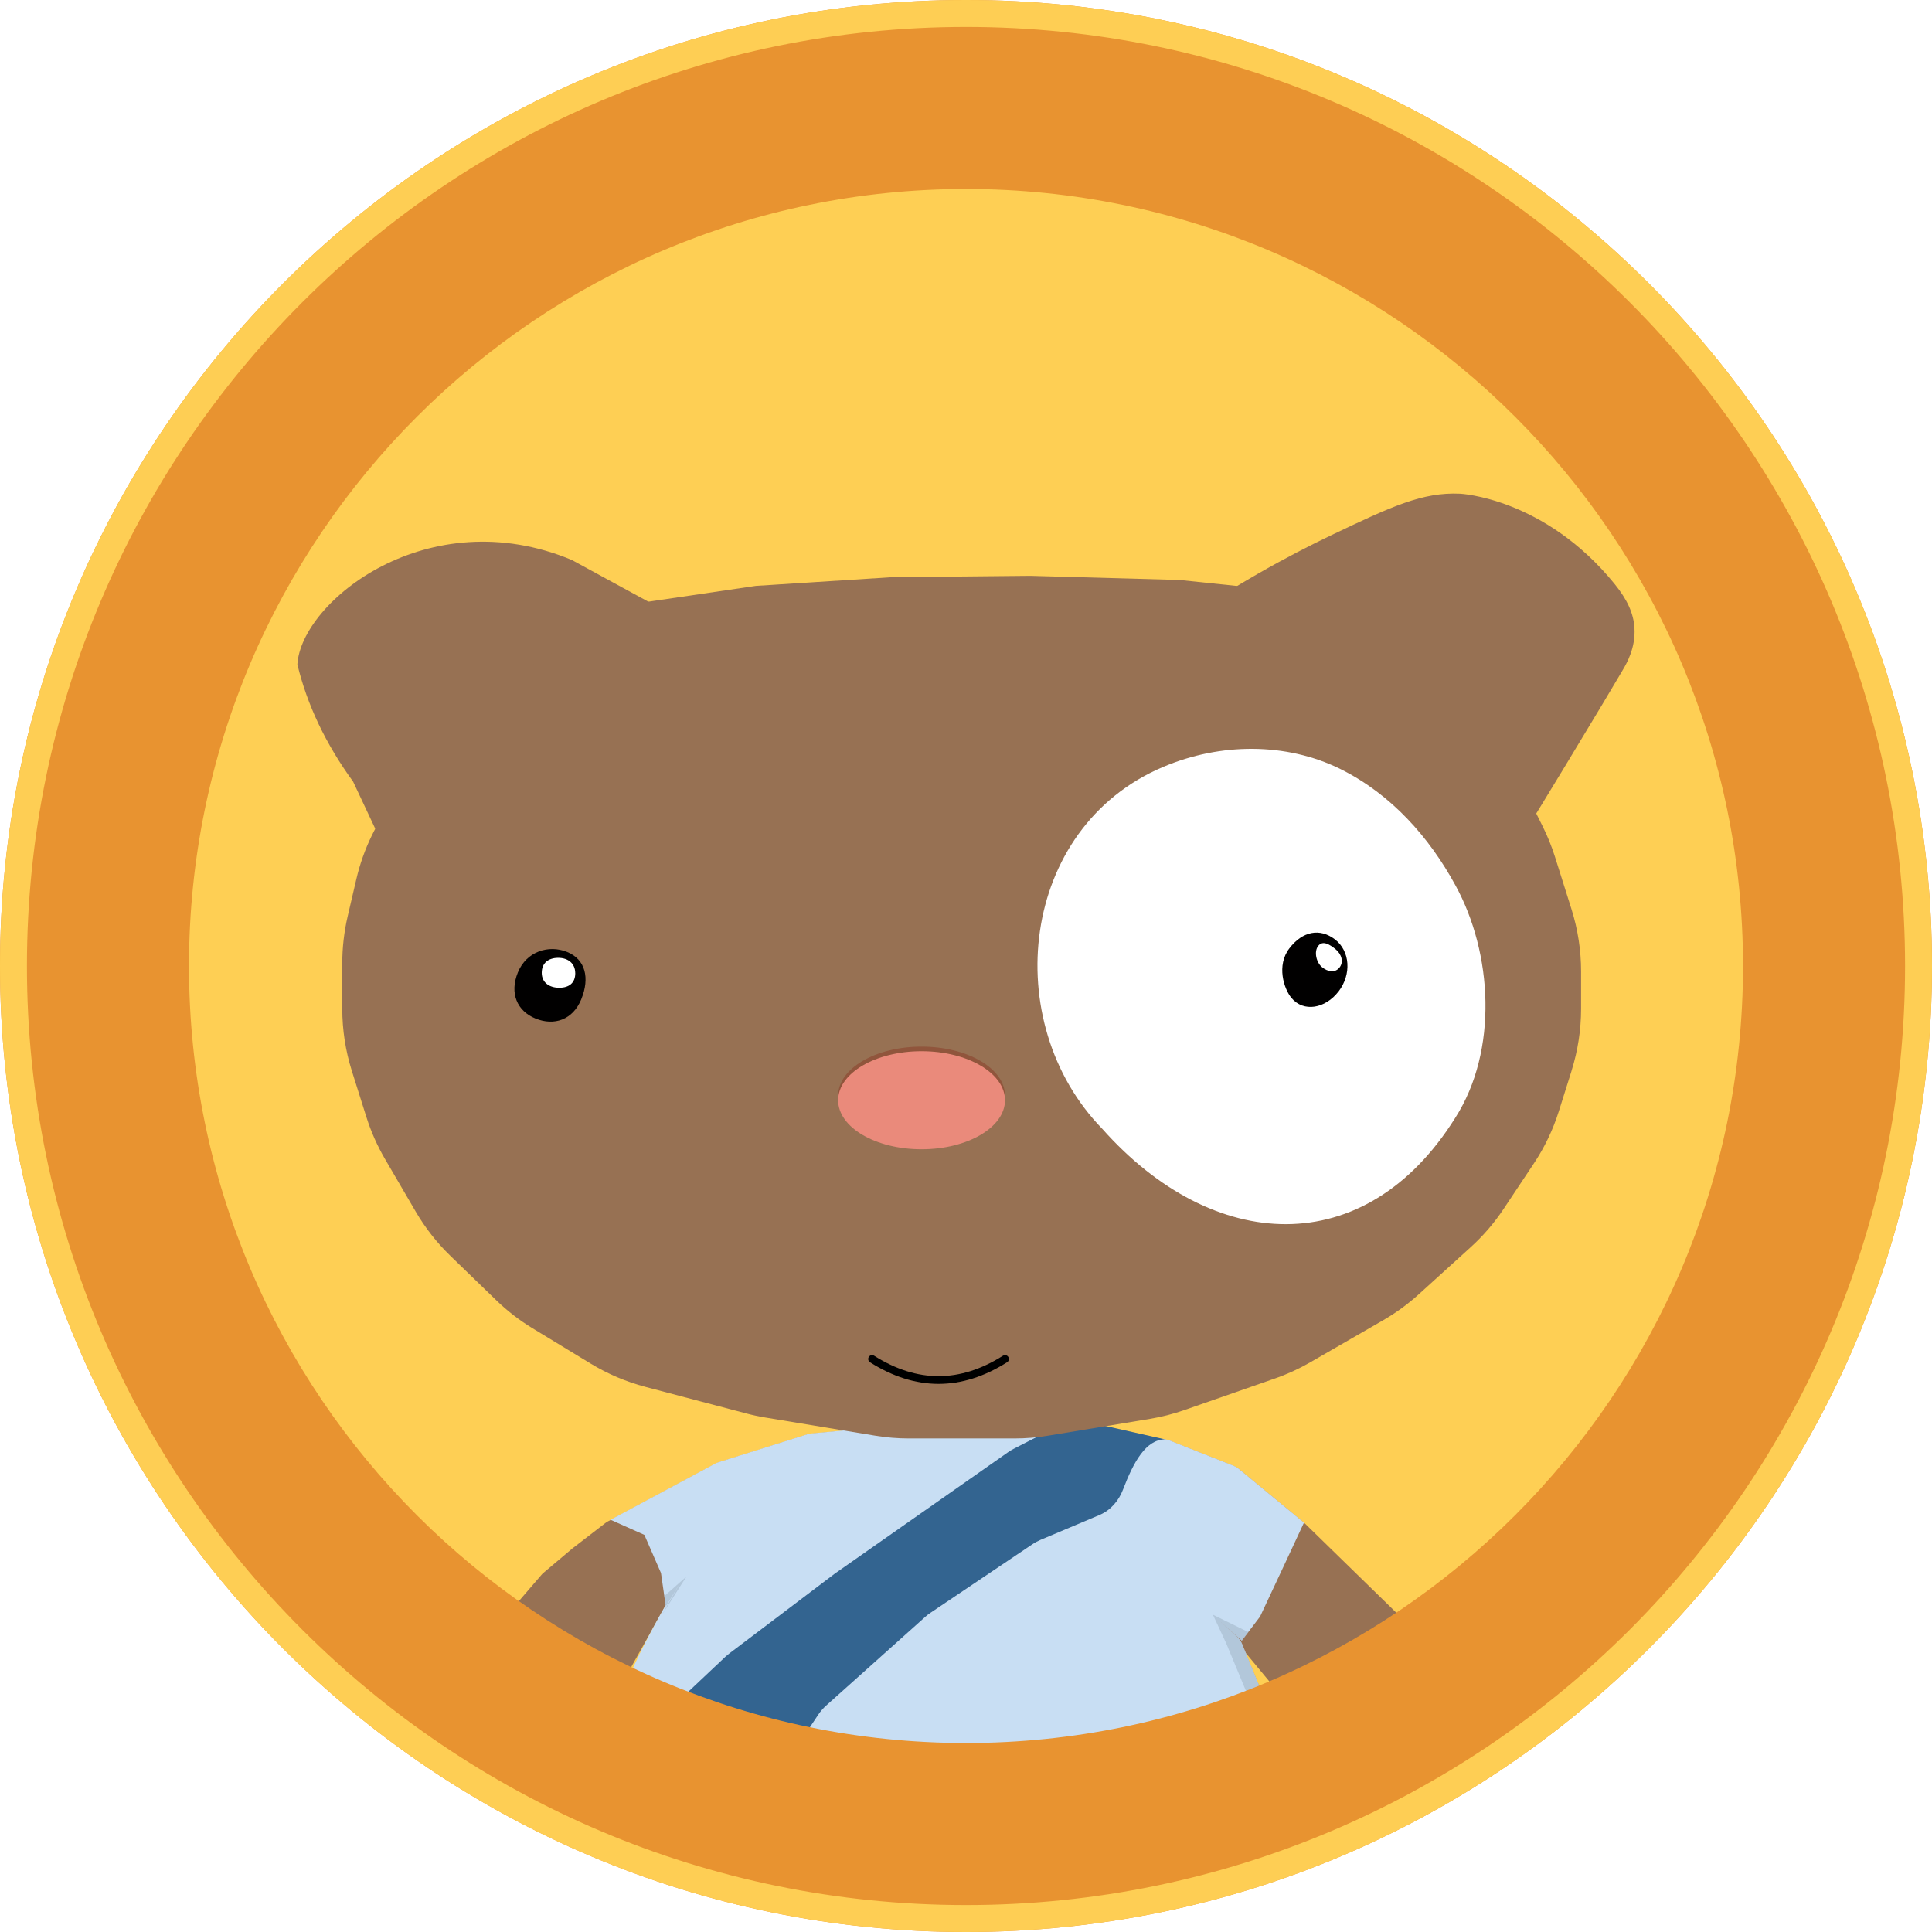
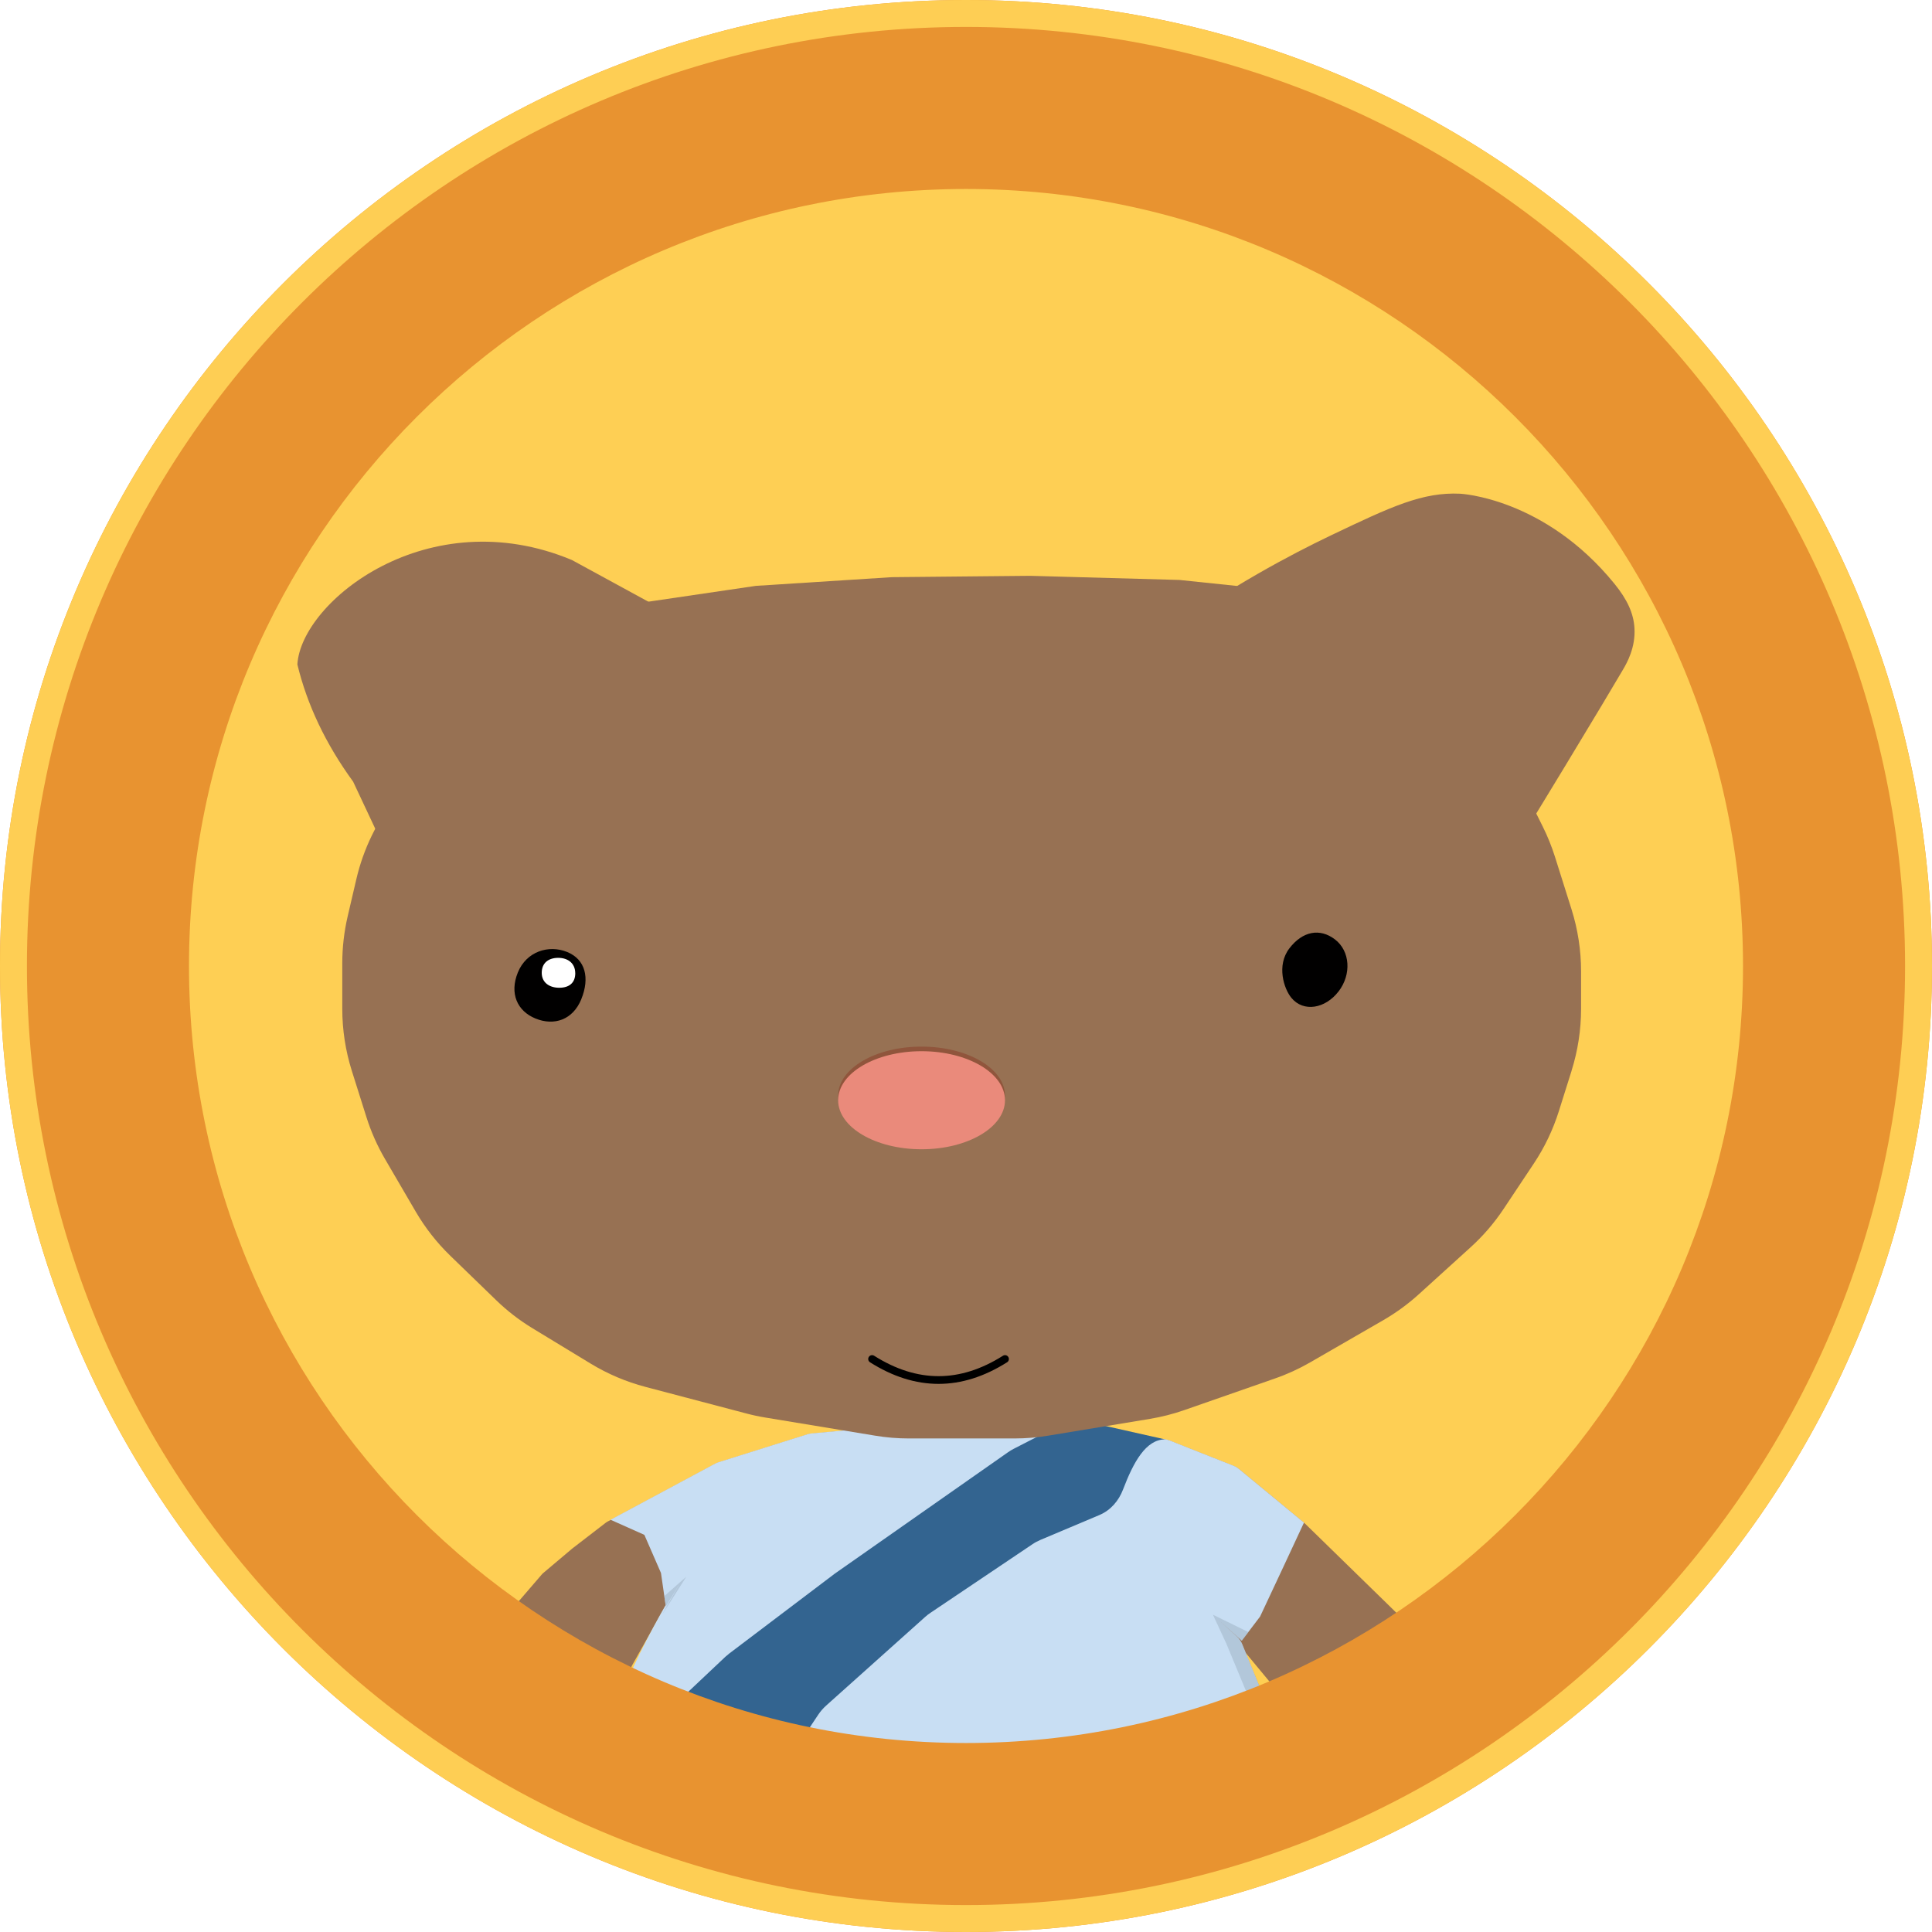
<svg xmlns="http://www.w3.org/2000/svg" version="1.1" width="500" height="500">
  <svg id="SvgjsSvg1127" data-name="Layer 1" viewBox="0 0 500 500">
    <defs>
      <linearGradient id="SvgjsLinearGradient1126" x1="324.56" y1="208.24" x2="414.27" y2="156.44" gradientUnits="userSpaceOnUse">
        <stop offset=".43" stop-color="#977153" />
        <stop offset=".85" stop-color="#7e5c42" />
      </linearGradient>
      <linearGradient id="SvgjsLinearGradient1125" x1="154.74" y1="213.19" x2="118" y2="149.56" gradientUnits="userSpaceOnUse">
        <stop offset=".36" stop-color="#977153" />
        <stop offset=".87" stop-color="#7e5c42" />
      </linearGradient>
    </defs>
    <path d="M475.55,250c0,77.01-38.6,145.01-97.5,185.69-11.14,7.7-23,14.43-35.46,20.04-3.55,1.61-7.15,3.12-10.79,4.52-.15.08-.31.12-.46.17-.21.11-.44.18-.67.26-3.35,1.3-6.73,2.51-10.15,3.64-22.19,7.29-45.89,11.23-70.51,11.23-14.81,0-29.29-1.42-43.3-4.16-3.82-.73-7.6-1.57-11.34-2.51-.34-.09-.67-.17-.99-.26-1.97-.49-3.91-1.01-5.85-1.57h-.02c-1.41-.4-2.8-.79-4.19-1.22-6.97-2.12-13.82-4.57-20.48-7.34-.37-.14-.72-.29-1.09-.46-2.02-.84-4.02-1.71-6.01-2.63h-.02c-1.51-.67-3.01-1.38-4.49-2.09-11.25-5.43-21.98-11.75-32.1-18.89-57.87-40.83-95.67-108.2-95.67-184.42C24.45,125.44,125.44,24.45,250,24.45s225.55,100.99,225.55,225.55Z" fill="#c79735" />
    <path d="M475.55,258c0,74.28-38.59,139.87-97.5,179.11-11.15,7.42-23.01,13.92-35.47,19.33-3.55,1.55-7.15,3-10.8,4.36-.15.08-.29.13-.46.16-.21.11-.44.18-.67.26-3.34,1.26-6.73,2.43-10.15,3.51-22.19,7.04-45.88,10.84-70.51,10.84-14.81,0-29.28-1.37-43.31-4.01-3.42-.64-6.81-1.36-10.18-2.15-.39-.08-.77-.18-1.16-.27-.33-.08-.67-.16-.98-.26-1.98-.46-3.93-.96-5.86-1.52h-.02c-1.41-.38-2.8-.77-4.19-1.18-6.97-2.04-13.81-4.4-20.47-7.07-.38-.13-.72-.29-1.1-.45-2.01-.81-4.01-1.64-6.01-2.54h-.02c-1.51-.64-3.01-1.32-4.48-2.01-11.26-5.23-21.98-11.35-32.11-18.22-17.35-11.82-32.91-25.95-46.19-41.91-3.75-4.52-7.32-9.16-10.69-13.96-5.19-7.37-9.92-15.08-14.16-23.08-15.74-29.68-24.63-63.31-24.63-98.94,0-120.15,100.98-217.55,225.55-217.55,4.94,0,9.85.16,14.71.46,9.36.57,18.58,1.71,27.59,3.37,5.94,1.09,11.8,2.38,17.56,3.91,48.61,12.88,90.67,41.06,120.25,78.83,28.53,36.43,45.43,81.8,45.43,130.98Z" fill="#fecf54" />
    <g>
      <path d="M382.32,447.87l-1.91,10.12c-.24,1.33-1.01,2.52-2.16,3.27l-8.96,5.98c-.72.49-1.56.76-2.43.84l-10.59.79c-1.07.08-2.12-.17-3.01-.72l-5.26-3.19c-.81-.5-1.48-1.22-1.91-2.09l-3.52-7.14-.72-1.48c-.06-.11-.12-.21-.18-.32l-5.53-9.45c-.14-.24-.29-.46-.46-.67l-13.28-16.03-.03-.03,3.47,8.45c.11.24.18.52.24.79l3.62,18.8.69,3.56.26,1.33.11.57-1.59,1.93-8.67,1.15c-22.19,7.29-45.89,11.23-70.51,11.23-14.81,0-29.29-1.42-43.3-4.16h-12.72l-.23-.06-5.92,8.99c-1.39,1.62-3.23,2.8-5.29,3.38l-4.16,1.19c-3.45.98-7.15.21-9.94-2.05l-2.06-1.71c-.66-.52-1.24-1.12-1.74-1.77-2.64-2.38-4.17-5.79-4.17-9.37v-3.42c0-1.1.15-2.2.43-3.27l-5.26-1.28.2-1.22.87-5.38,1.38-8.38c.08-.44.23-.89.41-1.3l13.13-28.29.15-.35c.03-.06.08-.15.12-.23l.84-1.8,1.07-2.32-1.54,2.74v.02l-3.3,5.88s-.03.03-.03.06l-5.33,9.51c-.05.11-.11.21-.15.31l-6.21,13.07c-.05.11-.09.2-.15.31l-4.88,8.7-1.65,2.95c-.4.72-.95,1.3-1.62,1.74l-6.3,4.16c-.81.53-1.79.84-2.78.84h-11.3c-1.15,0-2.23-.4-3.13-1.1l-5.24-4.16c-1.04-.81-1.71-1.99-1.88-3.3l-.69-5.23c-.05-.41-.05-.84,0-1.27l1.35-10.72c.08-.66.29-1.3.61-1.88l.54-.93,4.62-8.15c.14-.23.28-.44.44-.64l7.81-9.81,7.12-8.27c.17-.21.35-.4.57-.57l7.41-6.25,8.59-6.62c.21-.17.46-.32.69-.44l.66-.35,27.04-14.51c.28-.15.58-.28.87-.37l23.05-7.25c.34-.11.69-.18,1.05-.21l41.87-3.84c.32-.03.64-.03.96,0l20.73,2.02,6.94.67,20.99,2.66c.41.06.81.15,1.21.31l16.51,6.53c.5.2.96.46,1.36.79l16.89,13.94c.11.09.21.18.31.28l21.48,20.96,16.6,16.29c.49.46.86,1.01,1.12,1.62l1.05,2.48,3.96,9.26c.4.9.5,1.93.32,2.92Z" fill="#977153" />
      <path d="M321.4,424.62l-6.04-5.37,4.81,4.37c.55.5.98,1.12,1.28,1.83l.95,2.31,3.44,8.42c.11.24.18.52.24.79l4.97,22.16.02.09.26,1.18.03.12-.6.7-1.59,1.93-8.67,1.15-53.79,7.08h-72.74l-.23-.06-1.42-.34-8.06-1.97-11.34-2.78-9.69-2.37-.6-.15-1.74-.43-5.26-1.28.2-1.22.87-5.38h.02l1.36-8.38c.08-.44.23-.89.41-1.3,2.17-7.61,5.87-15.79,10.44-24.3,0-.03.02-.05.03-.06,1.05-1.97,2.16-3.94,3.3-5.95v-.02l-.34-2.34-.86-5.96-4.3-9.87-8.76-3.91,27.04-14.51c.28-.15.58-.28.87-.37l23.05-7.25c.34-.11.69-.18,1.05-.21l41.87-3.84c.32-.03.64-.03.96,0l20.73,2.02,6.94.67,20.99,2.66c.41.06.81.15,1.21.31l16.51,6.53c.5.2.96.46,1.36.79l16.89,13.94-5.23,11.23-6.13,13.08-3.04,4-1.7,2.23Z" fill="#c8def3" />
      <path d="M331.06,459.15l-8.25-20.69-5.48-13.2-3.43-7.38,9.19,4.51-1.7,2.24-6.04-5.37,4.82,4.37c.56.51.99,1.13,1.28,1.84l4.38,10.73c.11.25.19.52.25.8l4.97,22.16Z" fill="#a1b5c7" opacity=".56" />
      <path d="M177.62,408.04l-5.72,5.06.41,2.64,3.86-6.33s-4.66,8.04-4.72,8.32l6.17-9.69Z" fill="#a1b5c7" opacity=".56" />
      <path d="M196.53,467.1l-1.18,1.79-1.6,2.45-5.92,8.99c-1.39,1.62-3.23,2.8-5.29,3.38l-4.16,1.19c-3.45.98-7.15.21-9.94-2.05l-2.06-1.71c-.66-.52-1.24-1.12-1.74-1.77-1.47-1.9-2.28-4.25-2.28-6.68v-4.54c0-.66.06-1.31.18-1.96.14-.79.37-1.56.69-2.31,0-.03.02-.06.03-.09l.52-1.22,10,2.22,10.18,2.26h.38l4.14.02h.02l7.17.05h.86Z" fill="#1d4360" />
      <path d="M301.53,372.5c-4.98.06-8.16,5.82-10.9,13.01-1.09,2.87-3.19,5.33-6.02,6.54-.02.02-.03.02-.06.03l-15.3,6.45c-.75.32-1.45.7-2.12,1.16l-26.32,17.7c-.49.32-.95.69-1.38,1.07l-25.62,22.94c-.78.7-1.48,1.51-2.06,2.38l-13.33,19.99c-.29.43-.6.84-.93,1.22l-1.79,2.08-.02.02-1.31,1.53-2.03,2.37-6.07,7.05c-1.6,1.86-3.71,3.21-6.08,3.88l-2.86.83c-3.96,1.13-8.22.24-11.42-2.35l-.81-.66c-.15-.12-.29-.24-.44-.38-2.64-2.38-4.17-5.79-4.17-9.37v-3.42c0-1.1.15-2.2.43-3.27.12-.44.26-.87.41-1.28.06-.14.12-.29.18-.43l.08-.15c.32-1.16.72-2.29,1.16-3.39,3.19-7.93,9.19-14.38,15.41-20.25l9.57-9.03c.34-.31.69-.6,1.04-.87l27.27-20.64,44.85-31.43c.47-.32.96-.63,1.48-.89l11.17-5.73s.05-.03.08-.03c2.61-1.31,5.59-1.7,8.44-1.05l19.49,4.39Z" fill="#336490" />
-       <path d="M184.34,467.11c0-7.74-3.47-14.53-11.21-14.53s-10.58,5.7-10.58,13.44,5.09,13.61,10.92,13.61c7.74,0,10.87-4.79,10.87-12.52Z" fill="#e1a065" />
      <polyline points="171.08 470.43 172.56 466.88 174.85 462.94" fill="none" stroke="#000" stroke-linecap="round" stroke-miterlimit="10" stroke-width="2" />
    </g>
    <path d="M250,500C112.15,500,0,387.85,0,250S112.15,0,250,0s250,112.15,250,250-112.15,250-250,250ZM250,48.91c-110.88,0-201.09,90.21-201.09,201.09s90.21,201.09,201.09,201.09,201.09-90.21,201.09-201.09S360.88,48.91,250,48.91Z" fill="#e89330" />
    <path d="M250,500C112.15,500,0,387.85,0,250S112.15,0,250,0s250,112.15,250,250-112.15,250-250,250ZM250,6.97C115.99,6.97,6.97,115.99,6.97,250s109.02,243.03,243.03,243.03,243.03-109.02,243.03-243.03S384.01,6.97,250,6.97Z" fill="#fece54" />
    <g>
      <path id="SvgjsPath1124" d="M302.38,163.29c16.44-11.62,31.16-19.53,42.18-24.79,15.6-7.45,23.6-11.17,33.3-10.73,0,0,21.81.99,39.96,23.31,3.3,4.06,4.95,7.63,5.18,11.47.3,5.05-1.95,9.01-2.96,10.73-4.7,8.01-20.51,34.35-42.55,69.94-25.04-26.64-50.08-53.28-75.12-79.93Z" fill="#977153" />
-       <path id="SvgjsPath1123" d="M374.15,231.75c7.98-12.01,37.06-52.01,45.04-64.02-.1-2.12-.55-5.06-2.47-6.04-2.13-1.09-4.55,1.02-7.89,1.85-5.26,1.31-10.05-1.22-14.06-3.33-8.37-4.41-16.69-13.88-19.98-24.67-.72-2.35-.95-3.95-2.47-4.93-4.52-2.93-60.28,36.35-67.91,42.72l69.75,58.42Z" fill="url(#linear-gradient)" />
+       <path id="SvgjsPath1123" d="M374.15,231.75c7.98-12.01,37.06-52.01,45.04-64.02-.1-2.12-.55-5.06-2.47-6.04-2.13-1.09-4.55,1.02-7.89,1.85-5.26,1.31-10.05-1.22-14.06-3.33-8.37-4.41-16.69-13.88-19.98-24.67-.72-2.35-.95-3.95-2.47-4.93-4.52-2.93-60.28,36.35-67.91,42.72Z" fill="url(#linear-gradient)" />
      <path id="SvgjsPath1122" d="M113.04,248.36l-21.65-46.07c-7.14-9.81-11.91-19.92-14.43-30.33.98-16.34,33.86-42.57,71.05-27.03l59.39,32.38-50.51,31.64-43.85,39.41Z" fill="#977153" />
-       <path id="SvgjsPath1121" d="M119.96,233.27c-19.02-31.25-39.79-51.2-38.36-58.15.42-2.05,5.08-.3,9.99-1.69,8.48-2.41,6.32-8.72,15.91-17.02,2.25-1.94,8.84-7.17,18.32-8.7,10.22-1.64,59.91,32.09,63.57,33.93l-69.43,51.63Z" fill="url(#linear-gradient-2)" />
      <path id="SvgjsPath1120" d="M406.71,277.16l-3.28,10.41c-1.51,4.8-3.69,9.36-6.48,13.55l-7.8,11.72c-2.44,3.67-5.32,7.02-8.59,9.98l-13.37,12.13c-2.82,2.56-5.91,4.81-9.21,6.72l-18.91,10.91c-2.91,1.68-5.97,3.08-9.14,4.18l-23.43,8.17c-2.89,1.01-5.87,1.77-8.89,2.27l-26.34,4.35c-2.88.48-5.8.72-8.72.72h-27.34c-2.92,0-5.84-.24-8.72-.72l-28.41-4.69c-1.65-.27-3.29-.62-4.91-1.05l-26.14-6.89c-4.98-1.31-9.75-3.34-14.15-6.01l-15.07-9.16c-3.41-2.07-6.57-4.51-9.43-7.29l-11.81-11.44c-3.5-3.39-6.52-7.24-8.98-11.45l-7.94-13.6c-2.01-3.44-3.63-7.09-4.83-10.89l-3.76-11.92c-1.64-5.2-2.48-10.63-2.48-16.09v-11.77c0-4.08.47-8.15,1.39-12.13l2.25-9.65c1.82-7.82,5.38-15.13,10.4-21.38l7.03-8.75c1.75-2.18,3.67-4.22,5.75-6.1l15.17-13.77c2.82-2.56,5.91-4.81,9.21-6.72l18.91-10.91,9.14-4.18,27.78-4.09,35.22-2.25,35.77-.35,38.65,1.07,25.28,2.64,10.77,2.86,16.96,9.18c4.71,2.55,9.01,5.79,12.75,9.62l11.54,11.79c3.91,3.99,7.17,8.58,9.66,13.58l7.05,14.15c1.25,2.5,2.29,5.1,3.14,7.76l4.3,13.63c1.64,5.2,2.48,10.63,2.48,16.09v9.68c0,5.46-.84,10.88-2.48,16.09Z" fill="#977153" />
-       <path id="SvgjsPath1119" d="M346.71,198.93c-13.89-6.76-30.78-6.76-45.66-.46-37.27,15.74-42.55,66.19-15.79,93.66,28.69,32.3,68,34.45,91.32-2.77,11.24-17.52,9.67-42.82.07-60.26-6.76-12.43-16.62-23.54-29.65-30.02l-.28-.14Z" fill="#fff" />
      <path id="SvgjsPath1118" d="M150.46,258.55c-2.2,5.43-7.07,6.99-11.85,5.05-4.78-1.94-6.79-6.51-4.59-11.93,2.2-5.43,7.97-7.24,12.75-5.3,4.78,1.94,5.88,6.76,3.68,12.18Z" fill="#010000" />
      <path id="SvgjsPath1117" d="M148.87,251.85c0-2.53-1.87-3.96-4.4-3.96s-4.27,1.33-4.27,3.87,1.99,3.87,4.53,3.87,4.15-1.24,4.15-3.77Z" fill="#fff" />
      <path id="SvgjsPath1116" d="M346.4,256.6c-3.41,4.44-9.06,5.44-12.19,1.64-1.93-2.34-3.92-8.38-.51-12.82s7.89-5.29,11.8-2.29c3.91,3,4.32,9.03.91,13.47Z" fill="#010000" />
-       <path id="SvgjsPath1115" d="M346.66,250.4c1.19-1.49.47-3.54-1.01-4.74s-3.29-2.37-4.48-.88-.5,4.34.98,5.53,3.31,1.57,4.51.09Z" fill="#fff" />
      <ellipse id="SvgjsEllipse1114" cx="238.5" cy="283.55" rx="21.59" ry="12.69" fill="#90553c" />
      <ellipse id="SvgjsEllipse1113" cx="238.5" cy="284.74" rx="21.59" ry="12.69" fill="#ea8a7b" />
      <path d="M225.69,351.71c11.47,7.25,22.94,7.25,34.41,0" fill="none" stroke="#000" stroke-linecap="round" stroke-miterlimit="10" stroke-width="2" />
    </g>
  </svg>
  <style>@media (prefers-color-scheme: light) { :root { filter: none; } }
@media (prefers-color-scheme: dark) { :root { filter: none; } }
</style>
</svg>